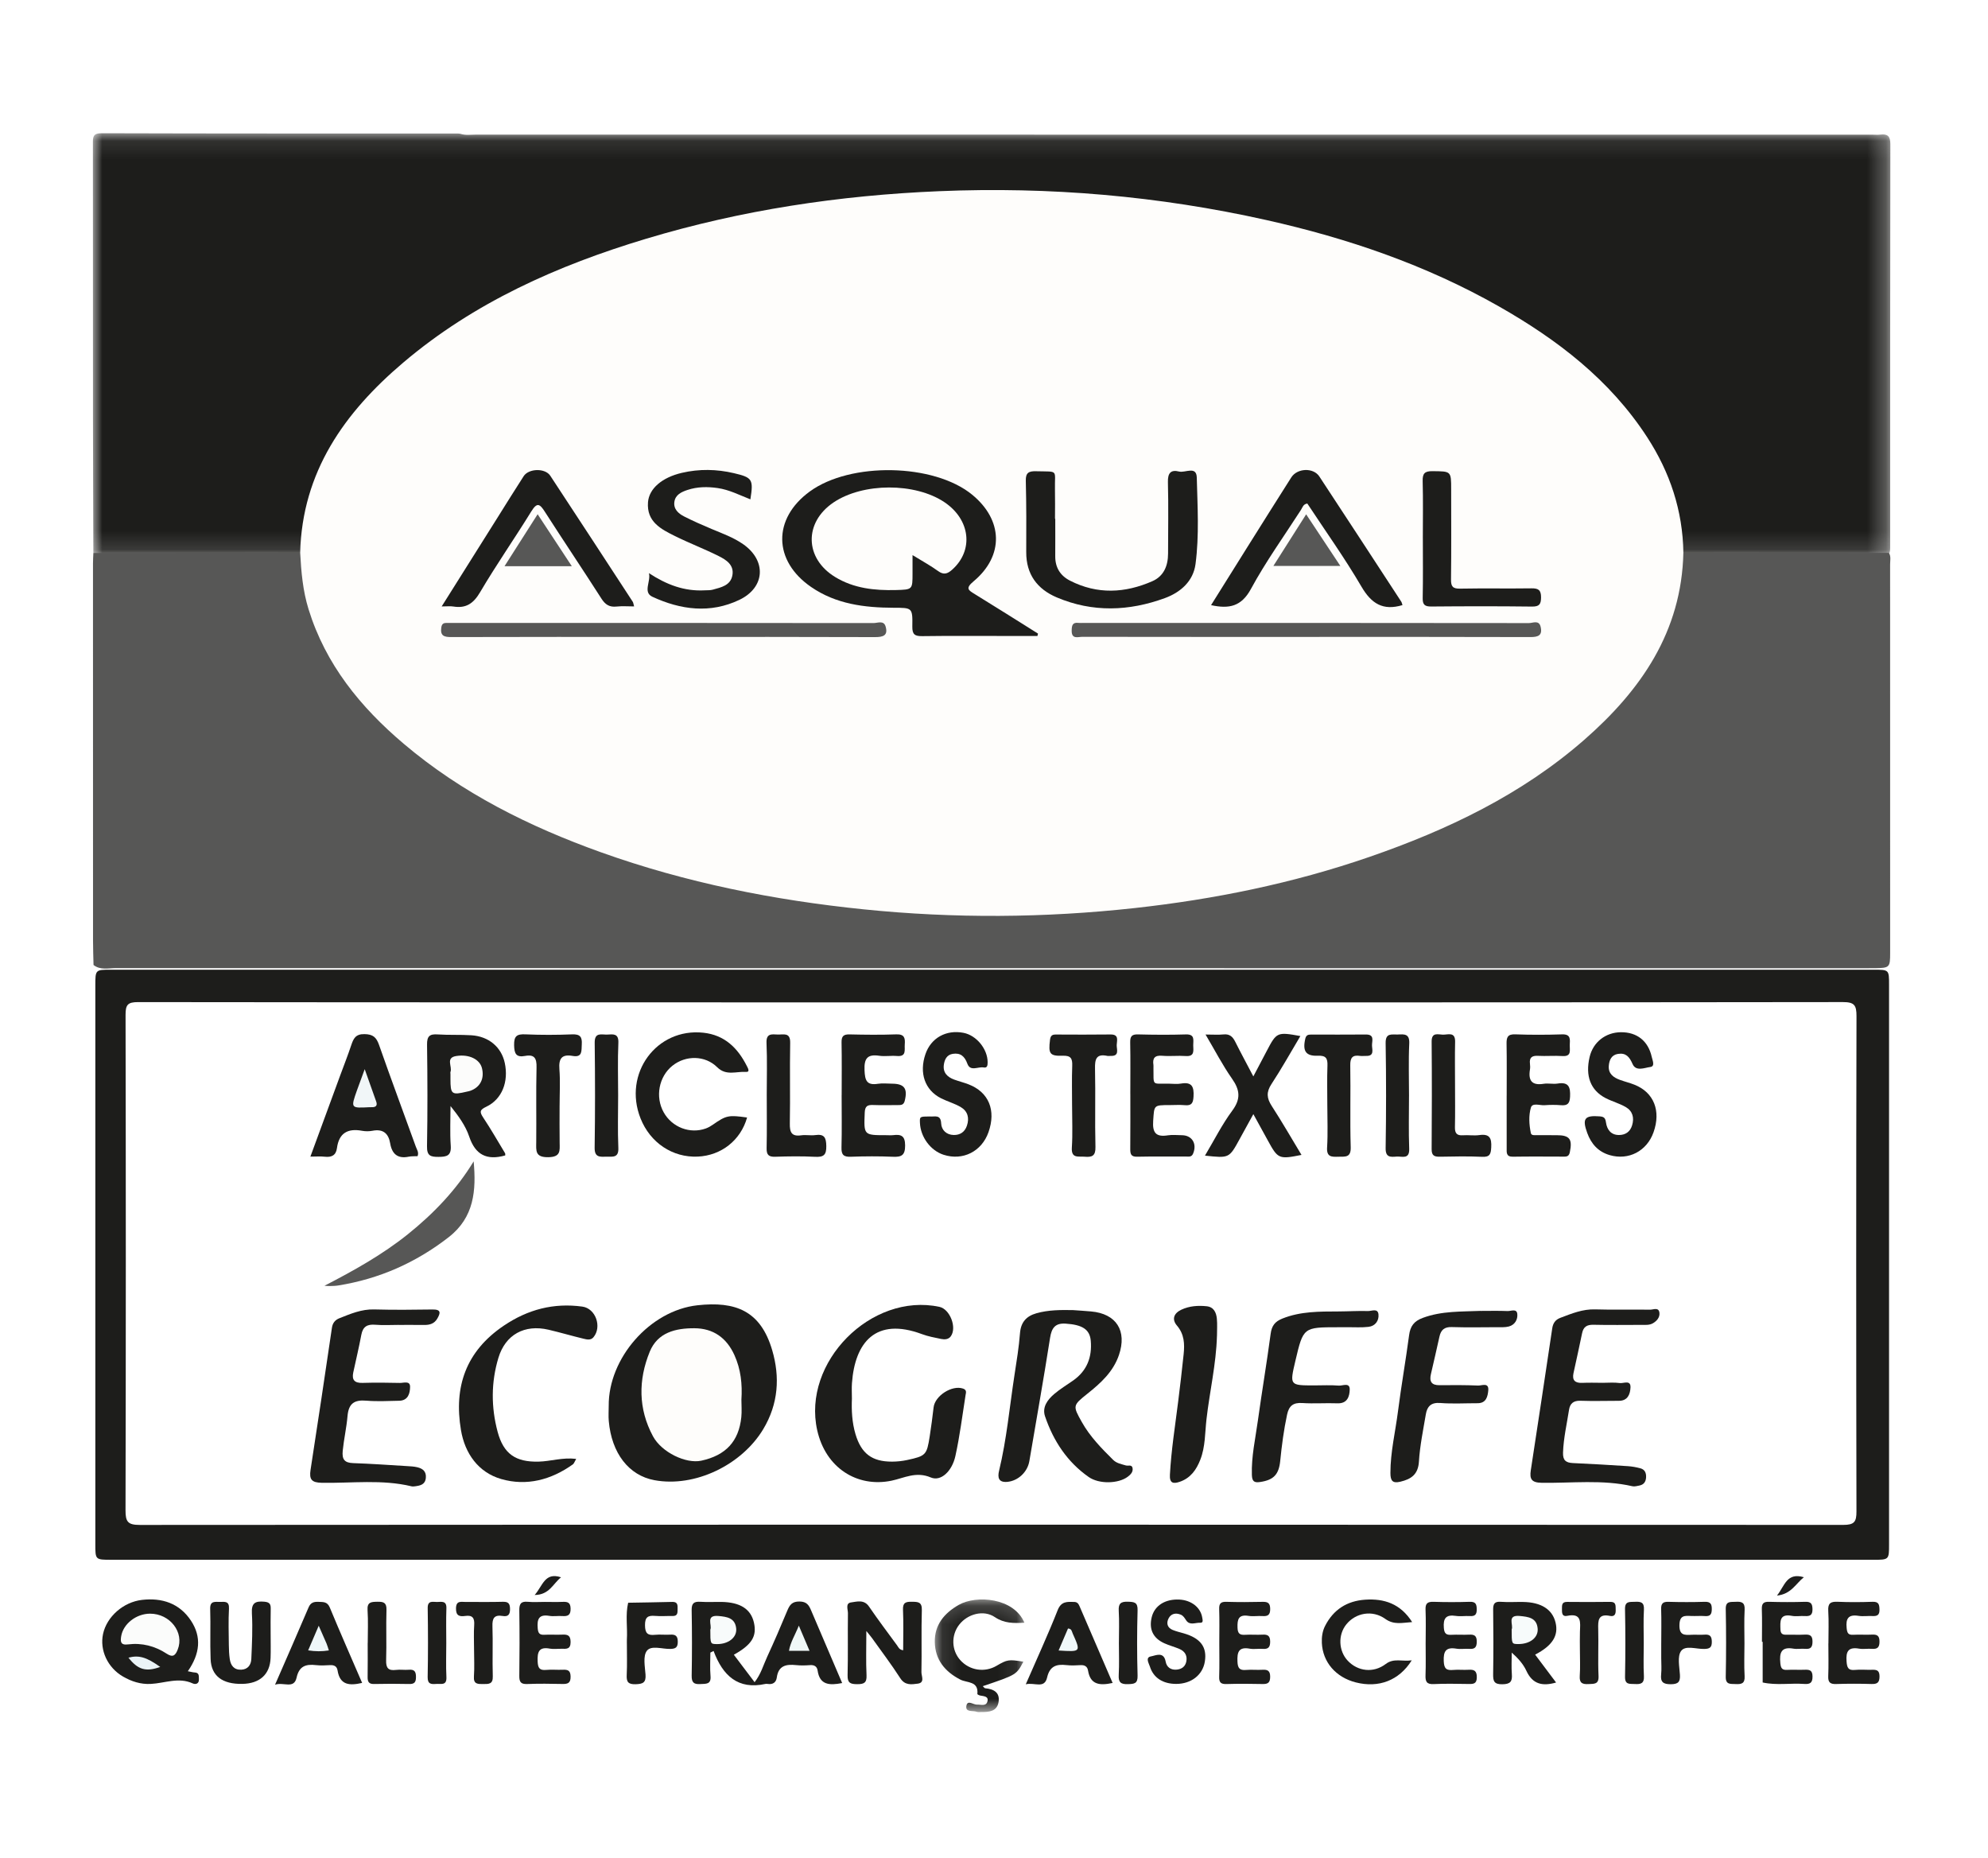
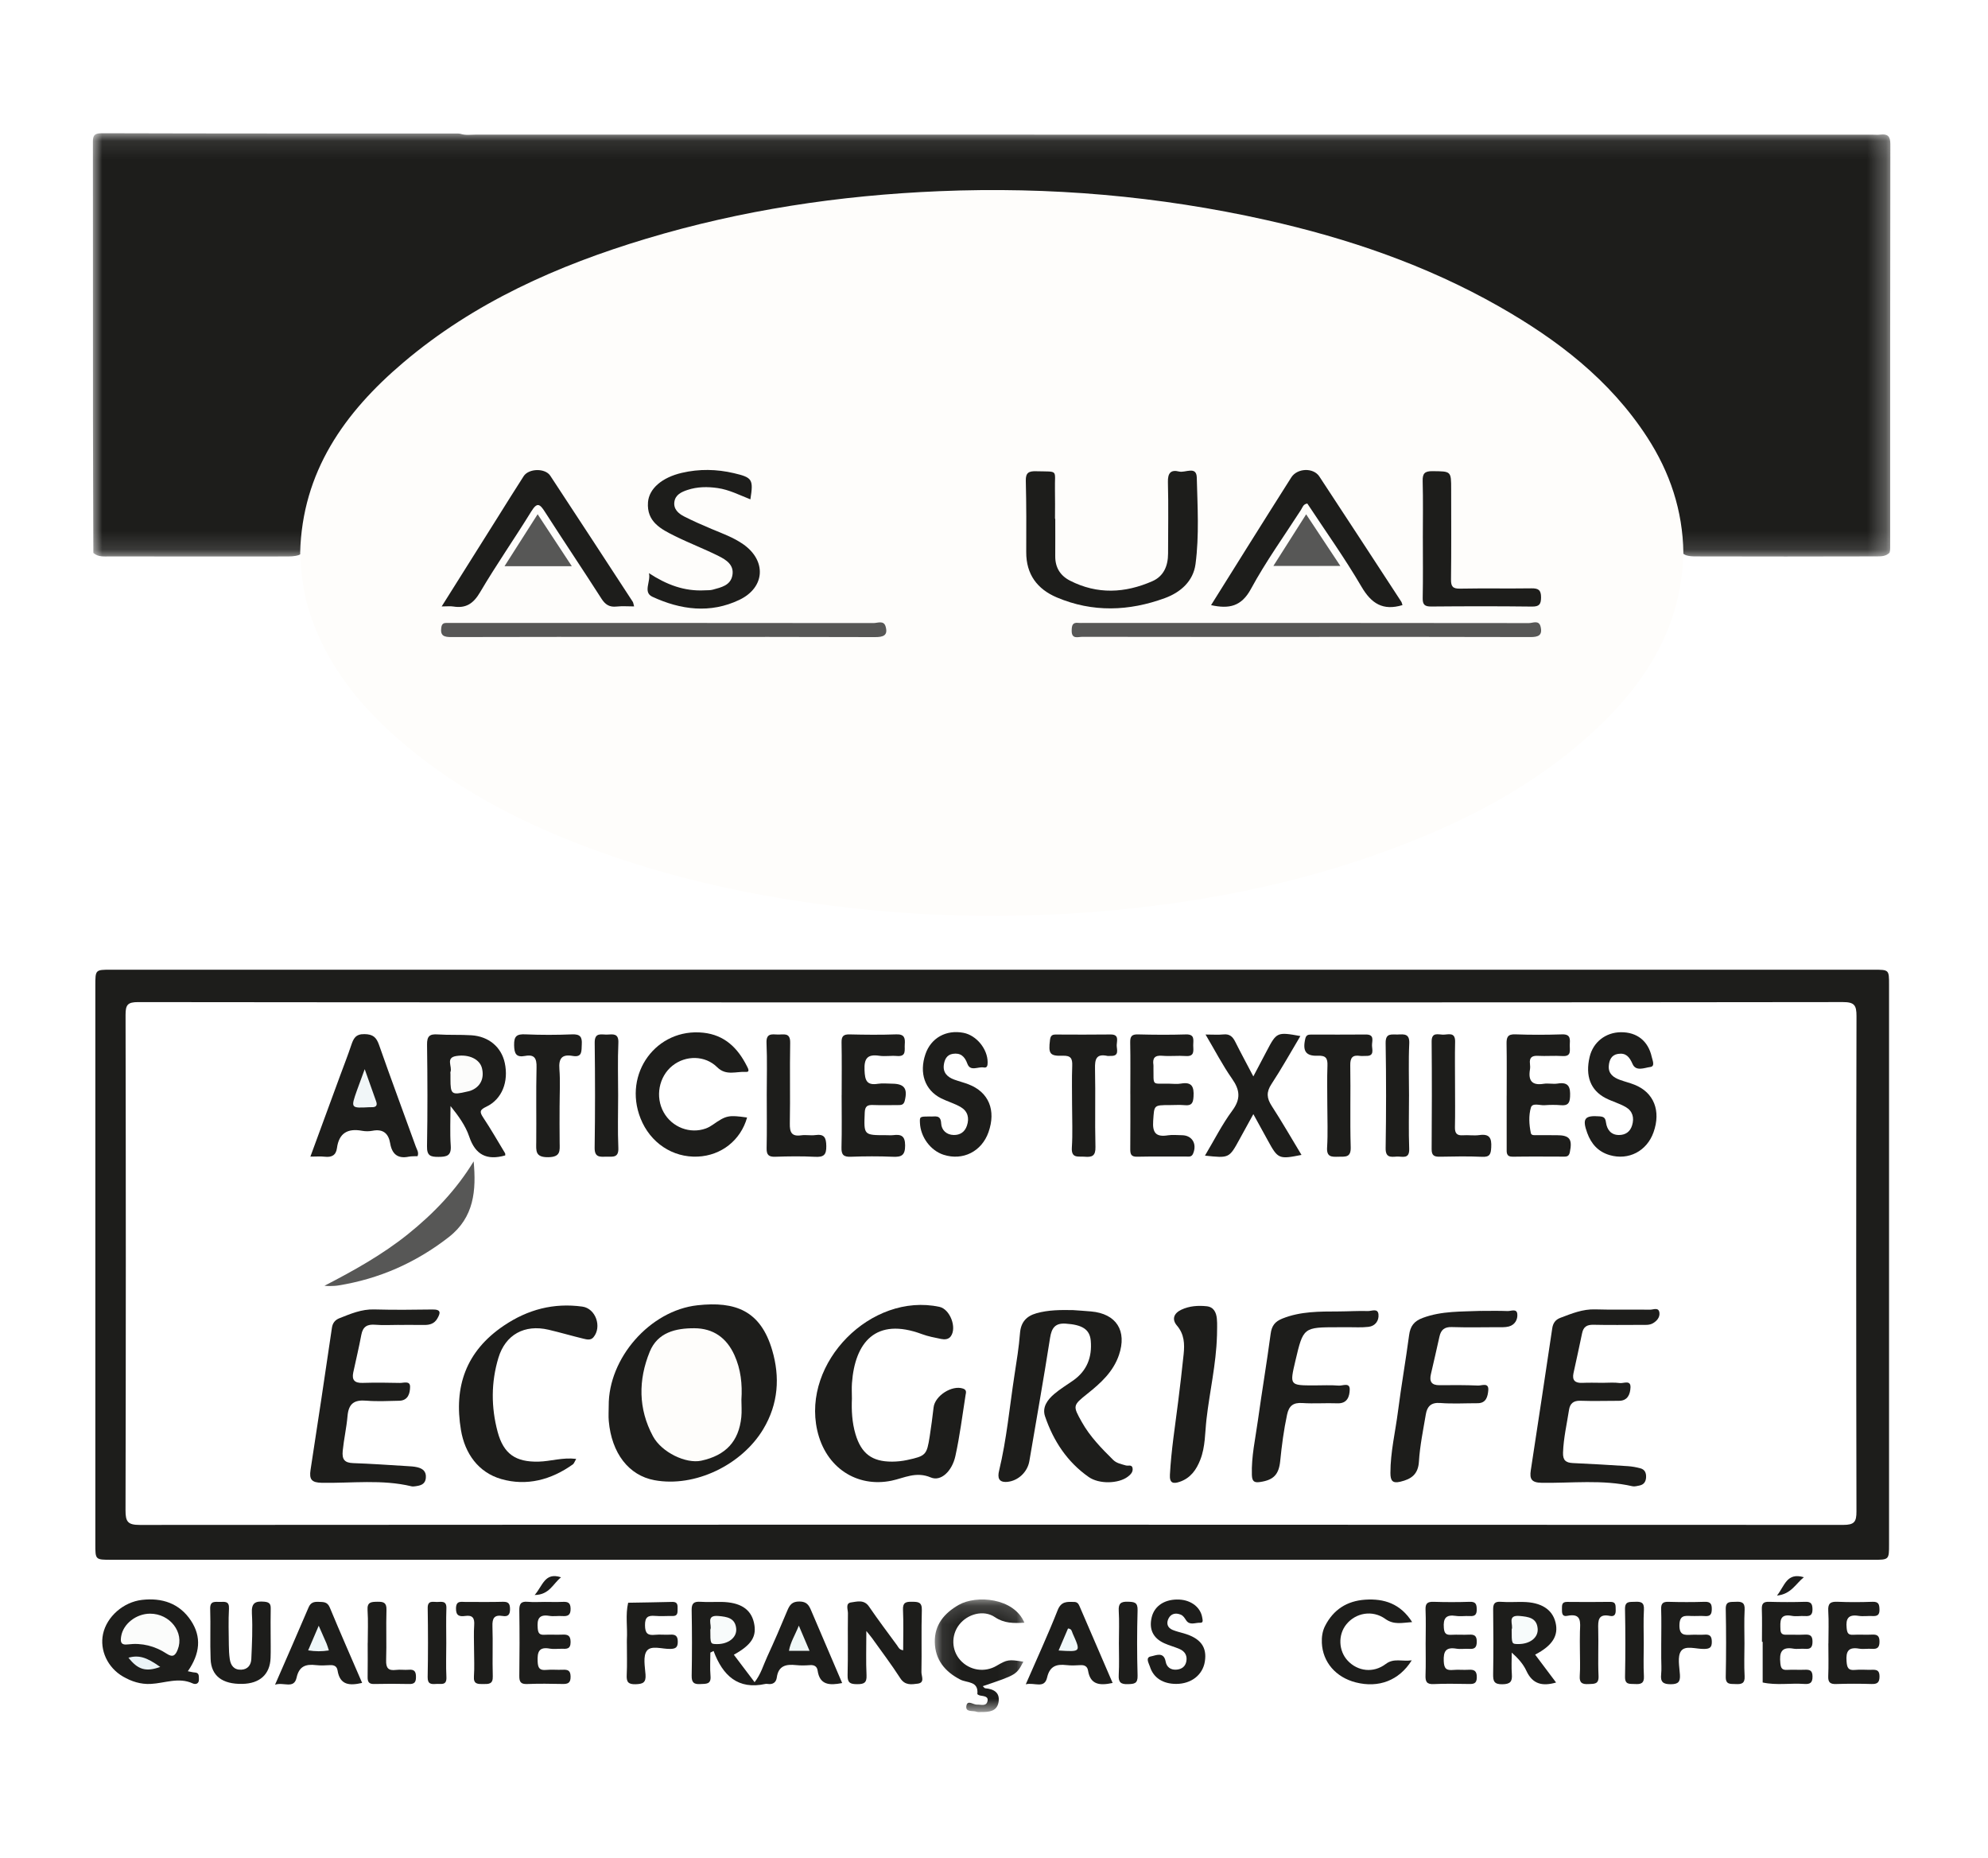
<svg xmlns="http://www.w3.org/2000/svg" xmlns:xlink="http://www.w3.org/1999/xlink" height="100" viewBox="0 0 107 100" width="107">
  <rect x="0" y="0" width="107" height="100" fill="#808080" stroke="none" />
  <defs>
    <path id="a" d="m0 0h107v100h-107z" />
    <mask id="b" fill="#fff">
      <use fill="#fff" fill-rule="evenodd" xlink:href="#a" />
    </mask>
    <mask id="c" fill="#fff">
      <path d="m0 .089h96.742v22.779h-96.742z" fill="#fff" fill-rule="evenodd" />
    </mask>
    <mask id="d" fill="#fff">
      <path d="m.098.159h4.823v6.061h-4.823z" fill="#fff" fill-rule="evenodd" />
    </mask>
  </defs>
  <g fill="none" fill-rule="evenodd">
    <use fill="#fff" xlink:href="#a" />
    <g mask="url(#b)">
      <g transform="translate(5 7)">
        <path d="m.024 22.677c-.007-2.391-.018-4.781-.02-7.172-.003-4.95.001-9.9-.004-14.85 0-.342-.017-.567.472-.566 6.398.02 12.795.014 19.193.016.042 0 .083.011.125.017.267.089.542.043.813.043 25.053.003 50.105.002 75.158.002.147 0 .296.015.441-.003.397-.049.542.083.542.513-.013 7.245-.009 14.489-.009 21.734 0 .085-.008.168-.034.249-.196.203-.456.2-.705.2-3.253.009-6.506.01-9.759.001-.168-.001-.336-.013-.496-.065-.295-.109-.305-.371-.322-.623-.196-2.839-1.373-5.247-3.212-7.371-2.525-2.916-5.702-4.911-9.145-6.551-3.263-1.555-6.695-2.6-10.203-3.385-2.991-.669-6.022-1.125-9.087-1.329-2.157-.144-4.313-.297-6.474-.232-2.725.082-5.444.257-8.148.633-3.837.534-7.607 1.345-11.271 2.619-4.037 1.405-7.836 3.262-11.119 6.04-2.228 1.885-4.033 4.099-4.925 6.947-.253.806-.419 1.624-.442 2.471-.008.285.04.605-.299.769-.243.085-.496.079-.747.08-3.14.003-6.28.004-9.42-.002-.309-.001-.635.045-.899-.185" fill="#1d1d1b" mask="url(#c)" transform="translate(0 .08)" />
-         <path d="m.024 22.757c3.71-.006 7.421-.011 11.132-.017.299.107.221.376.229.585.101 2.61 1.173 4.832 2.773 6.82 2.169 2.696 4.933 4.644 7.972 6.246 4.41 2.325 9.125 3.708 14.001 4.602 2.931.538 5.881.888 8.865 1.015 1.469.062 2.935.101 4.402.086 2.6-.027 5.188-.227 7.771-.563 2.94-.384 5.845-.923 8.697-1.726 5.324-1.5 10.345-3.635 14.547-7.34 2.582-2.277 4.463-5.004 4.952-8.525.055-.4-.093-.852.239-1.2 3.688.004 7.377.009 11.065.013.119.195.062.41.062.616.003 6.97.003 13.941.002 20.912 0 .776-.03.805-.81.819-.168.003-.336.001-.504.001-31.39 0-62.779.001-94.169-.006-.407 0-.844.124-1.216-.168-.01-.44-.027-.88-.027-1.32-.002-6.761-.002-13.522-.002-20.283 0-.189.013-.377.02-.566" fill="#575756" />
        <g fill="#1d1d1b">
          <path d="m40.326 83.567c-.679.133-1.207.111-1.32-.675-.031-.213-.174-.307-.404-.29-.25.018-.506.026-.755-.001-.533-.057-.95.026-1.037.664-.037.272-.215.391-.492.349-.041-.006-.086-.008-.126.001-1.469.322-2.292-.448-2.785-1.774-.058.029-.115.058-.173.086 0 .419-.029.84.008 1.256.042.469-.243.42-.549.438-.352.022-.471-.087-.465-.453.022-1.175.021-2.351-.001-3.526-.007-.369.125-.47.469-.448.376.025.755.001 1.133.007 1.01.016 1.581.381 1.749 1.109.169.735-.109 1.193-1.08 1.733.365.483.726.96 1.117 1.477.34-.433.47-.918.675-1.362.377-.818.736-1.645 1.08-2.477.131-.316.257-.507.666-.502.386.005.503.199.622.481.547 1.29 1.101 2.577 1.669 3.905" />
          <path d="m5.111 82.931c.174.032.269.062.366.066.257.01.221.195.229.36.014.258-.185.297-.331.23-.765-.351-1.511-.01-2.264.027-.542.027-1.034-.132-1.495-.4-.825-.479-1.259-1.418-1.069-2.293.201-.924 1.088-1.713 2.095-1.829 1.08-.123 2.014.181 2.633 1.112.584.88.491 1.783-.165 2.727" />
          <path d="m43.611 81.801c0-.752.023-1.465-.009-2.176-.018-.393.154-.438.48-.433.329.006.547.003.534.454-.034 1.111.001 2.224-.022 3.336-.004.207.2.565-.199.617-.332.043-.683.106-.939-.292-.476-.74-1.01-1.442-1.521-2.159-.058-.082-.126-.158-.306-.382 0 .902-.026 1.642.01 2.38.02.413-.14.482-.506.481-.364-.001-.524-.068-.513-.481.028-1.112.002-2.224.018-3.336.003-.202-.149-.539.169-.582.32-.043.699-.17.967.224.484.709 1.003 1.396 1.511 2.089.069.094.105.23.326.262" />
          <path d="m4.921 1.408c-.587.034-1.086.037-1.592-.302-.611-.41-1.47-.165-1.917.408-.442.568-.418 1.378.058 1.908.498.556 1.307.683 1.949.307.581-.34.654-.351 1.446-.223-.371.705-.372.706-2.184 1.318.051.045.089.109.132.112.459.041.802.229.717.743-.084.506-.514.539-.93.536-.084-0-.175.014-.25-.014-.207-.079-.622.046-.55-.328.063-.326.374-.045.571-.055.203-.01.472.1.553-.15.098-.304-.185-.302-.386-.341-.055-.011-.151-.059-.149-.082.073-.705-.557-.591-.913-.773-.834-.427-1.36-1.073-1.378-2.02-.017-.928.505-1.555 1.291-2.004.938-.535 2.96-.391 3.532.96" mask="url(#d)" transform="translate(45.215 78.911)" />
          <path d="m77.625 82.036c.389.518.749.998 1.128 1.502-.73.21-1.264.097-1.599-.63-.168-.364-.447-.678-.788-.98 0 .388-.024.777.006 1.163.031.398-.085.535-.512.541-.451.007-.501-.177-.495-.55.019-1.152.017-2.304.001-3.455-.005-.316.067-.457.413-.432.396.029.795.002 1.193.008.977.013 1.582.398 1.753 1.111.168.698-.166 1.239-1.1 1.723" />
          <path d="m54.884 83.561c-.688.151-1.198.102-1.322-.664-.036-.221-.18-.307-.406-.294-.251.015-.506.027-.755-.002-.54-.064-.902.053-1.043.668-.144.628-.68.248-1.148.365.602-1.384 1.197-2.672 1.717-3.99.194-.492.52-.45.894-.442.146.004.22.083.275.211.592 1.379 1.188 2.756 1.788 4.147" />
          <path d="m9.567 80.963c-.001.42.012.84-.004 1.259-.034.88-.582 1.373-1.523 1.39-1.067.019-1.668-.426-1.704-1.329-.036-.901.006-1.805-.023-2.706-.015-.458.274-.371.536-.377.255-.005.498-.05.475.366-.036.648-.013 1.3-.007 1.951.003.251.013.504.049.752.049.347.224.593.615.579.364-.013.532-.264.546-.579.035-.816.078-1.637.031-2.451-.032-.561.175-.673.672-.629.289.026.347.138.341.389-.012.461-.004.923-.004 1.385" />
          <path d="m9.804 83.655c.641-1.473 1.232-2.812 1.804-4.158.113-.267.287-.311.539-.3.254.011.471-.014.603.304.56 1.351 1.151 2.69 1.741 4.058-.674.155-1.196.128-1.323-.673-.036-.223-.188-.297-.41-.283-.251.015-.506.027-.755-.002-.54-.062-.902.051-1.039.671-.141.638-.693.227-1.16.383" />
          <path d="m70.983 82.345c-.683 1.092-1.785 1.498-3.01 1.187-1.076-.274-1.781-1.093-1.827-2.126-.014-.318.029-.63.175-.916.449-.878 1.179-1.343 2.153-1.409 1.024-.069 1.901.212 2.532 1.205-.536.035-.979.164-1.447-.172-.686-.492-1.586-.332-2.093.292-.458.562-.426 1.424.071 1.956.542.579 1.386.682 2.05.177.434-.329.876-.12 1.396-.195" />
          <path d="m93.411 81.438c0-.587.026-1.176-.009-1.761-.024-.404.126-.5.501-.484.628.028 1.258.023 1.886.001.334-.011.363.151.37.42.007.293-.122.36-.377.346-.251-.013-.508.029-.754-.01-.547-.087-.689.148-.636.656.027.258.074.38.357.363.334-.02.671.009 1.006-.009.289-.016.407.069.405.383-.001.314-.121.403-.409.382-.23-.017-.467.029-.691-.01-.577-.1-.714.149-.673.684.026.338.086.497.455.461.291-.029.587.001.88-.007.25-.007.437-.004.439.349.002.345-.124.426-.44.416-.628-.019-1.258-.02-1.887.001-.322.011-.447-.081-.433-.421.025-.586.007-1.174.007-1.761" />
          <path d="m71.733 81.38c.001-.587.018-1.175-.006-1.761-.014-.337.105-.434.43-.424.649.021 1.3.021 1.95-0.0.326-.011.373.135.375.414.002.283-.106.369-.37.353-.251-.015-.508.028-.754-.009-.535-.082-.688.129-.646.649.026.321.141.383.418.368.314-.017.63.009.943-.008.283-.015.412.06.411.379-.002.309-.111.408-.404.386-.229-.018-.466.028-.691-.01-.566-.095-.706.133-.682.679.018.413.157.498.517.465.27-.025.546.009.817-.009.306-.02.449.058.445.41-.004.347-.18.359-.436.355-.629-.008-1.259-.025-1.887.006-.389.019-.448-.151-.437-.481.021-.586.006-1.174.006-1.761" />
-           <path d="m60.626 81.408c0-.607.014-1.215-.006-1.822-.01-.301.088-.4.39-.39.649.019 1.299.017 1.947.001.291-.008.407.075.408.385.002.317-.125.4-.412.38-.25-.017-.508.029-.753-.01-.543-.088-.609.191-.593.637.011.309.114.399.404.381.313-.02.629.01.942-.008.288-.017.411.067.411.382-.001.312-.119.406-.409.383-.229-.018-.467.031-.689-.01-.603-.111-.683.191-.662.697.015.36.121.478.469.447.291-.025.587.009.879-.009.285-.017.414.063.412.38-.002.309-.116.394-.407.387-.649-.016-1.299-.018-1.947.001-.302.009-.4-.089-.39-.391.02-.607.006-1.214.006-1.822" />
          <path d="m24.342 79.201c.314 0 .629.01.943-.003.267-.011.42.03.426.364.007.364-.159.42-.455.399-.229-.016-.466.028-.69-.01-.567-.095-.665.179-.625.666.022.275.102.366.369.351.313-.018.629.008.942-.007.293-.015.457.031.459.396.002.402-.228.37-.486.365-.209-.004-.425.031-.627-.007-.603-.114-.681.189-.66.696.015.36.115.481.467.448.291-.027.587.005.879-.008.266-.012.421.027.427.363.007.363-.156.409-.453.402-.628-.015-1.258-.021-1.886.003-.34.013-.425-.113-.421-.435.016-1.173.017-2.347-0-3.52-.005-.341.072-.505.448-.47.312.029.628.006.942.006" />
          <path d="m89.833 81.349c0-.586.014-1.173-.006-1.759-.01-.299.086-.404.39-.395.649.019 1.299.02 1.947 0 .31-.01.384.107.389.399.006.329-.146.385-.418.367-.229-.015-.468.033-.69-.01-.673-.129-.631.295-.616.735.008.225.109.285.31.28.335-.007.671.012 1.005-.006.284-.015.411.062.41.378-.001.305-.102.414-.399.387-.208-.019-.424.027-.627-.009-.669-.119-.759.232-.705.778.025.258.082.38.361.364.313-.018.628.006.942-.007.261-.01.425.018.429.357.005.35-.135.429-.444.407-.745-.053-1.497.085-2.239-.078v-2.19c-.013 0-.026-0-.039-0" />
          <path d="m58.304 83.613c-.704-.001-1.221-.322-1.411-.928-.056-.177-.266-.498.059-.554.242-.042.685-.282.787.281.055.303.279.462.597.432.279-.026.472-.175.519-.461.052-.311-.094-.532-.374-.651-.269-.115-.555-.188-.82-.309-.6-.274-.824-.748-.676-1.384.147-.635.721-1.004 1.496-.964.643.033 1.144.429 1.227.972.017.115.079.287-.118.276-.252-.014-.552.159-.747-.13-.083-.124-.15-.25-.296-.309-.272-.109-.519-.051-.65.202-.129.249-.076.502.218.622.192.079.397.126.598.184.908.263 1.263.74 1.134 1.526-.118.718-.735 1.195-1.543 1.195" />
          <path d="m28.739 81.424c0-.063-.003-.126.001-.189.041-.663-.085-1.331.069-1.99.793-.014 1.586-.024 2.378-.045.286-.008.288.171.283.372-.005.189.024.393-.27.387-.314-.007-.631.021-.943-.006-.391-.034-.545.072-.541.506.004.42.132.555.535.512.27-.029.546.009.817-.009.289-.019.411.068.412.382 0.0.315-.125.38-.411.386-.432.01-1.019-.208-1.254.102-.215.284-.103.844-.071 1.279.032.436-.147.508-.538.519-.413.011-.492-.141-.474-.507.028-.565.007-1.132.008-1.698" />
          <path d="m84.413 81.407c.001-.607.014-1.215-.005-1.821-.009-.303.098-.399.396-.39.648.018 1.298.02 1.946-.001.317-.01.387.117.383.404-.004.264-.079.383-.358.364-.25-.018-.503.005-.753-.005-.347-.014-.619-.047-.63.484-.012.561.269.548.65.527.23-.013.462.013.69-.006.293-.024.401.076.403.384.002.314-.119.377-.405.385-.431.012-1.018-.211-1.249.11-.211.293-.087.848-.062 1.285.022.383-.1.501-.491.503-.408.002-.565-.114-.521-.528.031-.29.005-.585.005-.879-0-.272-0-.544 0-.816" />
          <path d="m20.515 81.769c-0-.439-.024-.88.007-1.317.026-.376-.08-.553-.481-.496-.304.043-.507-.002-.498-.413.009-.423.27-.34.506-.341.669-.004 1.339.012 2.008-.008.3-.009.391.088.394.389.002.312-.112.422-.4.374-.452-.075-.561.127-.546.555.031.898-.01 1.799.018 2.697.013.42-.215.411-.51.411-.293-0-.535.015-.505-.408.034-.479.008-.962.007-1.443" />
          <path d="m80.035 81.799c-0-.335-.01-.67.002-1.005.017-.488.109-1.01-.689-.843-.278.058-.282-.168-.279-.366.003-.191-.021-.387.27-.385.775.006 1.55.011 2.324-.002.335-.006.288.21.298.417.01.221-.043.393-.305.339-.642-.133-.648.247-.635.714.023.837-.022 1.676.017 2.512.022.466-.232.425-.542.442-.34.018-.495-.064-.469-.441.032-.459.008-.921.008-1.381" />
          <path d="m14.793 81.409c0-.588.029-1.178-.01-1.763-.03-.452.209-.448.537-.454.329-.006.493.05.481.439-.028.902.011 1.806-.018 2.708-.013.416.114.573.53.521.227-.029.463.012.692-.009.316-.028.387.117.384.405-.002.274-.093.368-.365.362-.63-.014-1.26-.015-1.89 0-.292.007-.351-.13-.347-.383.011-.609.003-1.218.003-1.827z" />
          <path d="m55.223 81.376c0-.565.025-1.132-.009-1.695-.023-.395.112-.505.495-.491.335.012.532.022.519.46-.033 1.171-.034 2.345 0 3.516.013.437-.182.448-.519.46-.381.013-.518-.095-.496-.491.033-.584.009-1.172.009-1.758" />
          <path d="m19.02 81.426c-0.0.607-.023 1.216.007 1.822.023.471-.292.347-.542.366-.271.02-.475.02-.467-.371.024-1.235.022-2.472.002-3.707-.007-.43.271-.33.502-.332.236-.002.519-.085.504.338-.022.628-.006 1.256-.006 1.885" />
          <path d="m83.472 81.435c-.001.586-.024 1.173.008 1.757.022.396-.166.447-.486.427-.271-.017-.538.055-.53-.389.023-1.213.023-2.427-.001-3.641-.009-.44.249-.381.525-.394.31-.015.516.01.493.419-.034.605-.009 1.213-.009 1.82" />
          <path d="m88.892 81.44c-.001.586-.025 1.173.008 1.757.023.403-.175.44-.49.424-.276-.014-.534.043-.525-.396.024-1.213.024-2.427 0-3.64-.009-.444.257-.373.528-.39.317-.019.509.025.488.425-.032.605-.008 1.213-.009 1.82" />
          <path d="m90.642 78.86c.425-.538.521-1.257 1.448-.988-.45.358-.676.906-1.448.988" />
          <path d="m23.778 78.828c.441-.506.542-1.241 1.419-.952-.434.346-.628.944-1.419.952" />
        </g>
        <path d="m85.604 22.74c-.094 4.248-2.283 7.402-5.335 10.07-3.382 2.956-7.361 4.85-11.567 6.303-4.098 1.415-8.327 2.277-12.625 2.75-4.854.534-9.718.567-14.586.07-4.835-.493-9.569-1.433-14.149-3.072-3.848-1.378-7.477-3.18-10.62-5.844-2.324-1.97-4.198-4.267-5.116-7.236-.307-.992-.396-2.013-.45-3.041.11-4.35 2.382-7.543 5.543-10.225 3.825-3.246 8.312-5.233 13.065-6.664 5.145-1.549 10.415-2.34 15.782-2.563 5.946-.248 11.82.256 17.623 1.555 4.373.979 8.584 2.417 12.497 4.639 3.153 1.791 5.984 3.955 7.991 7.047 1.225 1.888 1.914 3.948 1.947 6.211" fill="#fefdfb" />
        <path d="m48.37 76.933c-15.793 0-31.586 0-47.379-0-.86 0-.86-.001-.86-.836 0-10.017 0-20.035 0-30.052 0-.863 0-.864.829-.864 31.628-0 63.256-0 94.885-0.0.828 0 .829.001.829.802v30.115c0 .836 0 .836-.861.836-15.814 0-31.628 0-47.442 0" fill="#1d1d1b" />
        <path d="m33.232 80.692c.108-.24-.276-.799.438-.734.452.041.905.102.955.684.041.477-.431.838-1.046.828-.347-.006-.347-.006-.348-.778" fill="#f8fbfb" />
        <path d="m38.572 81.834h-1.108c.08-.468.327-.846.531-1.356.204.478.372.876.577 1.356" fill="#f0f8f8" />
        <path d="m3.072 79.833c1.08-.004 1.861 1.014 1.492 1.935-.123.307-.253.442-.592.219-.628-.413-1.334-.595-2.085-.5-.402.051-.411-.155-.365-.437.108-.667.807-1.214 1.55-1.217" fill="#fbfcfb" />
        <path d="m3.623 82.699c-.772.282-1.209.145-1.71-.499.563-.146.968-.032 1.71.499" fill="#ebf4f7" />
        <path d="m76.362 80.68c.111-.229-.28-.794.44-.723.45.045.914.091.96.685.037.485-.424.834-1.056.826-.344-.004-.344-.004-.344-.789" fill="#f7fbfb" />
        <path d="m51.977 81.814c.185-.434.348-.814.506-1.183.205.011.205.164.253.271.444.992.443.992-.759.913" fill="#f0f8fa" />
        <path d="m12.154 80.482c.174.395.302.677.423.963.047.112.078.231.123.366-.376.059-.717.06-1.114-.003.181-.421.35-.815.568-1.325" fill="#eff7fa" />
-         <path d="m50.838 27.222c-.618 0-1.236 0-1.854 0-1.448 0-2.895-.011-4.342.009-.393.005-.546-.08-.538-.516.018-1.027-.008-1.008-1.009-1.011-1.568-.005-3.1-.196-4.437-1.117-2.049-1.409-2.077-3.679-.073-5.14 2.194-1.599 6.674-1.513 8.733.168 1.67 1.364 1.732 3.287.085 4.664-.467.39-.276.483.078.7 1.135.696 2.26 1.409 3.388 2.116-.01.042-.021.085-.032.127" fill="#1d1d1b" />
        <path d="m51.797 20.916c0 .671.004 1.343-.001 2.014-.004.607.268 1.048.801 1.319 1.467.747 2.952.671 4.422.028.622-.272.849-.833.85-1.492.001-1.28.025-2.56-.008-3.84-.013-.484.151-.685.602-.571.328.083.935-.321.951.324.039 1.55.136 3.111-.067 4.652-.122.926-.804 1.524-1.646 1.833-1.934.709-3.892.782-5.82-.035-1.056-.448-1.652-1.244-1.646-2.438.006-1.28.009-2.56-.023-3.84-.011-.441.168-.523.556-.512 1.241.033.989-.114 1.013.983.012.524.002 1.049.002 1.574z" fill="#1d1d1b" />
        <path d="m18.773 25.632c1.034-1.645 2.002-3.184 2.97-4.723.479-.762.953-1.528 1.441-2.284.272-.423 1.157-.446 1.433-.026 1.486 2.256 2.962 4.52 4.439 6.782.031.047.034.112.074.251-.337 0-.643-.026-.943.007-.38.042-.606-.099-.813-.422-1.006-1.57-2.046-3.117-3.053-4.686-.268-.418-.414-.515-.723-.015-.901 1.462-1.887 2.873-2.758 4.352-.359.61-.759.88-1.441.769-.163-.026-.333-.004-.626-.004" fill="#1d1d1b" />
        <path d="m70.485 25.561c-1.054.318-1.676-.084-2.208-.994-.898-1.535-1.936-2.988-2.913-4.471-.221.026-.259.213-.345.346-.908 1.409-1.892 2.778-2.689 4.248-.514.948-1.175 1.085-2.147.873.655-1.048 1.295-2.074 1.938-3.098.791-1.26 1.582-2.52 2.38-3.776.321-.504 1.188-.538 1.509-.051 1.475 2.241 2.941 4.488 4.408 6.735.032.05.042.114.067.187" fill="#1d1d1b" />
        <path d="m29.928 23.842c.946.621 1.906.985 3.001.924.147-.008.3.003.438-.036.444-.124.948-.221 1.051-.766.107-.564-.332-.84-.743-1.045-.767-.383-1.572-.69-2.34-1.07-.759-.375-1.539-.772-1.458-1.824.057-.732.753-1.332 1.823-1.581.936-.218 1.875-.201 2.808.019.99.233 1.049.331.88 1.407-.585-.228-1.141-.519-1.766-.608-.549-.078-1.09-.073-1.618.102-.326.108-.652.256-.707.64-.056.389.215.629.521.785.484.247.983.465 1.484.676.58.243 1.174.455 1.694.817 1.268.882 1.193 2.33-.202 2.997-1.567.749-3.16.537-4.679-.166-.528-.245-.07-.836-.188-1.27" fill="#1d1d1b" />
        <path d="m65.282 27.273c-4.009 0-8.018.002-12.027-.005-.234-0-.581.148-.574-.335.004-.273.04-.456.37-.414.083.01.168.001.252.001 7.997 0 15.994-.002 23.99.009.21 0.0.54-.183.629.203.108.462-.132.55-.552.549-4.03-.013-8.06-.008-12.089-.008" fill="#575756" />
        <path d="m30.689 27.274c-3.8-0-7.599-.005-11.399.007-.383.001-.601-.062-.539-.507.026-.188.103-.255.277-.252.126.003.252-.001.378-.001 7.536-0 15.073-.002 22.609.007.22 0.0.549-.159.649.178.147.494-.129.579-.576.577-3.8-.015-7.599-.009-11.399-.009" fill="#575756" />
        <path d="m71.581 21.973c0-1.028.019-2.056-.009-3.083-.011-.411.107-.54.525-.536 1.009.01 1.009-.012 1.009.98-0 1.615.012 3.23-.008 4.845-.005.383.097.504.489.496 1.279-.024 2.559.002 3.838-.016.368-.005.52.083.519.485-.002.38-.1.501-.495.496-1.804-.022-3.608-.019-5.411-.003-.354.003-.471-.095-.464-.457.022-1.069.008-2.139.008-3.209" fill="#1d1d1b" />
        <path d="m25.776 23.468h-3.621c.604-.947 1.168-1.831 1.782-2.796.617.938 1.193 1.814 1.839 2.796" fill="#575756" />
        <path d="m67.141 23.454h-3.604c.594-.936 1.148-1.808 1.764-2.778.613.925 1.189 1.795 1.84 2.778" fill="#575756" />
        <path d="m48.372 46.939c15.271-0 30.542.004 45.812-.016.624-.001.739.167.738.757-.021 8.885-.02 17.77-.002 26.654.002.557-.117.722-.706.722-30.562-.016-61.125-.017-91.687.002-.652.001-.772-.174-.771-.789.021-8.885.02-17.77.002-26.655-.001-.54.109-.691.676-.69 15.313.018 30.625.014 45.938.014" fill="#fff" />
        <path d="m44.115 22.873v.985c0.0.867.001.87-.898.893-1.145.029-2.262-.088-3.267-.701-1.646-1.004-1.686-2.932-.091-4.01 1.587-1.072 4.396-1.078 5.978-.013 1.394.939 1.577 2.586.414 3.626-.252.226-.456.298-.762.075-.403-.292-.844-.531-1.373-.856" fill="#fefdfb" />
        <path d="m27.763 68.65c-.021-2.559 2.216-5.131 4.776-5.412 2.037-.224 3.398.283 4.024 2.421.42 1.434.337 2.879-.483 4.245-1.155 1.924-3.675 3.149-5.858 2.746-1.378-.255-2.303-1.447-2.456-3.182-.024-.271-.003-.545-.003-.818" fill="#1d1d1b" />
        <path d="m52.725 63.496c.371.027.685.046.999.074 1.361.119 1.947 1.041 1.5 2.348-.307.898-.97 1.499-1.682 2.068-.809.646-.809.654-.312 1.541.436.778 1.054 1.407 1.681 2.029.191.189.442.226.681.3.126.039.329-.064.366.144.037.209-.107.351-.263.468-.496.372-1.534.406-2.097.012-1.158-.81-1.901-1.943-2.35-3.263-.169-.496.135-.899.496-1.207.318-.271.682-.487 1.024-.729.74-.523 1.016-1.255.94-2.134-.053-.609-.449-.862-1.352-.921-.559-.036-.754.227-.838.765-.346 2.215-.74 4.422-1.115 6.633-.099.586-.603 1.065-1.19 1.117-.473.042-.527-.238-.439-.601.41-1.696.564-3.433.829-5.152.115-.746.238-1.493.296-2.244.046-.595.341-.921.882-1.075.655-.186 1.326-.181 1.942-.171" fill="#1d1d1b" />
        <path d="m40.853 68.244c-.027.652.005 1.3.192 1.929.312 1.047.889 1.483 1.971 1.479.27-.001.545-.03.809-.087 1.009-.218 1.058-.271 1.215-1.276.081-.517.149-1.036.209-1.556.072-.63.996-1.217 1.588-1.011.214.075.152.228.131.359-.173 1.093-.308 2.195-.547 3.274-.179.81-.776 1.38-1.321 1.149-.799-.34-1.437.032-2.114.173-1.847.383-3.546-.683-4.001-2.712-.821-3.662 2.904-7.424 6.578-6.642.563.12.952 1.108.613 1.583-.123.173-.333.183-.52.145-.348-.071-.702-.137-1.033-.26-2.496-.93-3.608.451-3.768 2.634-.02.271-.003.545-.003.818" fill="#1d1d1b" />
        <path d="m16.458 64.294c-.42-0-.842.027-1.259-.008-.428-.036-.668.097-.751.539-.127.679-.289 1.351-.434 2.026-.088.41.075.577.497.564.671-.019 1.343-.015 2.015.002.199.005.55-.137.546.212-.004.341-.102.738-.588.747-.587.011-1.179.045-1.762-.004-.647-.055-.959.143-1.018.833-.053.622-.196 1.238-.258 1.864-.046.465.098.647.565.663.964.033 1.927.102 2.89.16.188.011.379.019.561.063.291.069.49.226.458.571-.034.364-.299.415-.579.453-.062.008-.129.016-.188.002-1.595-.384-3.216-.163-4.826-.19-.553-.01-.693-.175-.612-.698.396-2.546.773-5.095 1.15-7.644.038-.259.172-.423.403-.514.602-.238 1.191-.492 1.868-.473 1.049.029 2.099.019 3.148.003.467-.007.427.191.252.491-.157.269-.401.344-.693.341-.462-.005-.923-.001-1.385-.002" fill="#1d1d1b" />
        <path d="m81.238 67.411c.315.001.634-.031.943.012.203.029.595-.185.577.236-.015.346-.138.721-.624.72-.693-.001-1.386.022-2.077-.003-.373-.013-.556.157-.607.486-.118.765-.296 1.52-.323 2.301-.015.421.153.549.536.566.985.044 1.969.103 2.952.166.227.015.456.057.676.116.237.063.318.249.306.485-.012.241-.124.397-.364.443-.122.023-.256.063-.371.037-1.618-.371-3.26-.16-4.89-.186-.539-.009-.653-.201-.58-.673.391-2.547.775-5.094 1.155-7.643.042-.279.175-.462.435-.56.606-.229 1.198-.476 1.874-.455.985.031 1.972-0 2.958.016.173.003.469-.155.502.176.024.238-.14.433-.352.555-.19.109-.406.087-.615.087-.86 0-1.721.014-2.581-.006-.353-.008-.545.105-.616.46-.144.718-.311 1.431-.463 2.147-.083.39.097.537.479.519.356-.017.713-.004 1.07-.003" fill="#1d1d1b" />
        <path d="m26.012 71.505c-.093.158-.117.248-.176.291-1.168.839-2.495 1.186-3.858.793-1.237-.357-1.957-1.379-2.168-2.635-.391-2.326.264-4.241 2.307-5.619 1.303-.879 2.691-1.234 4.223-1.026.726.098 1.069 1.096.6 1.652-.145.172-.355.119-.53.077-.631-.151-1.254-.336-1.885-.484-1.292-.302-2.322.261-2.7 1.515-.396 1.314-.395 2.655-.042 3.976.32 1.198.975 1.636 2.204 1.607.647-.015 1.278-.236 2.025-.148" fill="#1d1d1b" />
        <path d="m74.694 63.542c.482 0 .965-.013 1.447.007.183.008.491-.148.524.152.033.295-.124.589-.452.678-.197.053-.415.038-.624.039-.818.003-1.637.019-2.455-.007-.393-.012-.579.154-.658.512-.149.674-.304 1.347-.46 2.019-.092.395.027.602.465.597.692-.008 1.386-.01 2.077.019.199.008.587-.185.545.265-.03.322-.109.686-.573.686-.671-.001-1.346.04-2.013-.012-.495-.039-.703.187-.774.605-.142.846-.32 1.693-.372 2.546-.042.695-.417.945-.998 1.084-.42.101-.537-.047-.537-.472 0-1.12.265-2.203.406-3.303.175-1.372.417-2.734.599-4.105.065-.488.259-.76.747-.939 1.017-.374 2.061-.328 3.106-.373" fill="#1d1d1b" />
        <path d="m67.026 64.42c-1.879-0-1.879-0-2.306 1.815-.309 1.315-.309 1.315 1.016 1.315.441 0.0.883-.025 1.321.011.206.017.601-.192.589.218-.01.357-.122.756-.662.735-.628-.024-1.261.027-1.888-.015-.493-.032-.72.148-.822.625-.176.822-.285 1.651-.368 2.484-.073.733-.351 1.032-1.08 1.14-.315.047-.434-.025-.446-.379-.032-.996.19-1.959.324-2.932.215-1.556.479-3.105.686-4.661.057-.431.228-.661.632-.823.984-.394 2.008-.378 3.035-.383.524-.002 1.049-.037 1.573-.021.195.006.53-.168.564.18.033.336-.17.626-.533.67-.373.045-.754.017-1.132.019-.168.001-.336 0-.504 0" fill="#1d1d1b" />
        <path d="m22.189 55.176c-.994.279-1.605-.036-1.934-1.013-.196-.583-.571-1.105-1.007-1.646 0 .711-.037 1.425.012 2.133.037.544-.211.601-.659.603-.434.002-.627-.062-.618-.571.033-1.823.027-3.647.002-5.47-.006-.453.139-.579.57-.549.605.041 1.215.006 1.821.046.935.061 1.61.64 1.792 1.487.218 1.015-.149 1.955-.992 2.357-.346.165-.378.268-.174.575.416.627.792 1.281 1.181 1.926.019.031.007.08.009.122" fill="#1d1d1b" />
        <path d="m35.21 53.135c-.341 1.219-1.386 2.047-2.655 2.103-1.356.06-2.559-.744-3.08-2.057-.955-2.41.86-4.883 3.386-4.609 1.137.123 1.844.818 2.334 1.787.055.11.197.339-.052.322-.514-.035-1.061.224-1.539-.25-.654-.65-1.701-.654-2.414-.082-.731.588-.934 1.673-.469 2.506.449.804 1.412 1.177 2.268.869.136-.049.266-.125.385-.208.71-.495.834-.523 1.835-.382" fill="#1d1d1b" />
        <path d="m17.475 55.215c-.152.008-.32-.004-.479.028-.596.121-.899-.149-.995-.716-.092-.544-.388-.789-.956-.679-.182.035-.382.034-.564 0-.768-.141-1.238.126-1.345.931-.052.392-.29.508-.661.465-.226-.026-.458-.005-.769-.005.551-1.502 1.082-2.949 1.614-4.395.195-.53.402-1.055.581-1.59.119-.356.228-.615.713-.607.461.007.642.167.788.583.642 1.834 1.323 3.654 1.982 5.481.054.151.171.298.091.504" fill="#1d1d1b" />
        <path d="m60.5 64.893c-.043 1.512-.393 2.986-.564 4.482-.083.726-.058 1.468-.329 2.166-.213.55-.531 1.001-1.117 1.198-.339.114-.547.08-.522-.379.071-1.32.279-2.623.443-3.931.107-.852.207-1.704.296-2.558.057-.549.039-1.072-.359-1.538-.295-.346-.165-.67.24-.859.429-.2.891-.231 1.354-.184.386.039.518.334.552.662.031.311.007.628.007.942" fill="#1d1d1b" />
        <path d="m62.459 52.952c-.281.51-.513.932-.744 1.354-.558 1.02-.557 1.02-1.86.879.495-.829.916-1.673 1.469-2.42.467-.631.415-1.11-.012-1.718-.511-.729-.923-1.528-1.426-2.378.393 0 .685.023.972-.006.33-.033.492.128.627.397.299.598.618 1.185.973 1.863.268-.508.498-.943.726-1.379.527-1.005.559-1.02 1.806-.793-.523.876-1.009 1.751-1.558 2.586-.284.431-.253.761.016 1.176.555.857 1.064 1.743 1.602 2.634-1.213.243-1.268.218-1.803-.76-.25-.458-.503-.915-.788-1.434" fill="#1d1d1b" />
        <path d="m55.837 51.866c0-.923.012-1.847-.006-2.77-.006-.32.077-.443.418-.434.86.022 1.722.028 2.581.001.5-.015.389.313.393.587.004.283.087.612-.405.576-.418-.03-.841.022-1.258-.014-.403-.035-.537.121-.479.497.006.041 0.0.084.001.126.016 1.041-.114.859.853.879.21.004.425.03.629-.006.591-.103.707.175.675.701-.021.349-.103.497-.466.462-.27-.026-.545-.005-.818-.005-.874 0-.828.003-.888.851-.045.644.155.878.791.776.245-.039.503-.007.755-.006.553.004.826.468.601.994-.081.19-.23.154-.367.154-.881.004-1.763-.011-2.644.009-.335.008-.371-.151-.369-.421.009-.986.004-1.973.004-2.959" fill="#1d1d1b" />
        <path d="m76.094 51.95c-.001-.924.011-1.848-.006-2.772-.007-.353.05-.536.472-.519.839.032 1.68.028 2.519.001.483-.016.42.289.41.579-.009.271.112.62-.392.588-.439-.028-.882.012-1.322-.011-.329-.017-.468.097-.428.428.012.103.016.212-.001.314-.097.59.105.864.737.762.246-.04.508.027.754-.013.604-.099.694.202.668.714-.018.366-.142.479-.488.451-.292-.023-.589-.022-.881 0-.256.02-.658-.148-.739.129-.126.43-.097.915-.003 1.369.03.143.205.113.326.114.357.003.714.001 1.071.002.695.001.848.213.702.914-.04.19-.126.24-.294.239-.924-.002-1.848-.011-2.772.004-.368.006-.333-.226-.333-.459 0-.945 0-1.89-.001-2.835" fill="#1d1d1b" />
        <path d="m40.301 51.925c.001-.944.012-1.888-.006-2.832-.006-.328.1-.439.431-.431.839.02 1.679.029 2.517-.002.439-.016.481.204.454.539-.024.292.111.672-.427.625-.312-.027-.635.033-.943-.012-.635-.094-.823.135-.796.776.022.543.111.83.721.732.245-.039.503-.007.754-.006.671.003.855.263.689.923-.058.231-.203.229-.374.229-.441 0-.882.012-1.322-.004-.299-.011-.442.048-.457.404-.048 1.221-.065 1.22 1.158 1.22.126-0.0.253.012.378-.003.423-.051.637.035.638.555.001.528-.19.63-.658.609-.754-.033-1.511-.028-2.265-.001-.382.014-.512-.1-.502-.49.025-.943.008-1.888.008-2.832" fill="#1d1d1b" />
        <path d="m82.245 48.545c.862-.006 1.469.47 1.658 1.335.039.177.192.502-.08.536-.31.039-.771.258-.954-.162-.169-.387-.357-.609-.783-.543-.355.055-.471.334-.496.64-.035.432.256.636.615.764.256.092.523.157.775.258 1.036.414 1.427 1.402 1.018 2.555-.361 1.019-1.348 1.527-2.364 1.229-.619-.182-.992-.608-1.204-1.189-.285-.781-.137-.958.673-.895.245.019.303.102.336.331.055.386.271.674.701.672.342-.002.597-.167.704-.519.126-.414.026-.771-.34-.984-.341-.199-.736-.302-1.087-.484-.812-.422-1.1-1.191-.859-2.214.187-.795.859-1.325 1.688-1.33" fill="#1d1d1b" />
        <path d="m45.042 53.079c.261.025.59-.131.614.37.017.361.283.617.672.626.342.008.599-.156.715-.502.138-.41.044-.771-.316-.989-.336-.204-.73-.308-1.083-.487-.868-.441-1.182-1.359-.833-2.376.298-.869 1.115-1.325 2.049-1.143.699.136 1.295.872 1.297 1.578 0.0.17-.014.323-.213.285-.298-.056-.718.236-.877-.2-.148-.405-.373-.598-.789-.532-.32.051-.44.309-.478.589-.057.424.192.663.56.797.255.093.521.158.774.256 1.085.42 1.486 1.393 1.069 2.574-.366 1.039-1.379 1.548-2.416 1.215-.699-.224-1.24-.952-1.273-1.711-.015-.347-.015-.347.529-.351" fill="#1d1d1b" />
        <path d="m12.464 62.188c1.579-.815 3.12-1.674 4.495-2.778 1.378-1.107 2.601-2.379 3.535-3.916.141 1.562.033 3.011-1.348 4.083-1.769 1.374-3.743 2.245-5.95 2.597-.144.023-.292.025-.439.029-.097.003-.195-.009-.293-.014" fill="#575756" />
        <path d="m25.119 52.483c-0.0.671-.008 1.342.003 2.012.007.432.059.765-.611.775-.713.011-.654-.345-.649-.809.013-1.341-.016-2.684.016-4.024.012-.484-.109-.711-.616-.616-.482.09-.584-.123-.591-.584-.008-.487.147-.599.606-.578.837.037 1.677.035 2.515.001.433-.018.547.139.521.54-.022.342.047.716-.494.62-.589-.104-.754.149-.71.715.05.646.011 1.299.011 1.949" fill="#1d1d1b" />
        <path d="m52.702 52.486c.001-.712-.019-1.425.008-2.137.015-.39-.075-.554-.51-.539-.704.025-.779-.113-.686-.849.027-.212.096-.293.306-.292.985.004 1.97.01 2.954-.003.476-.006.335.337.33.572-.005.23.162.598-.32.581-.063-.002-.128.012-.188-.001-.601-.127-.67.186-.659.693.031 1.403-.012 2.808.023 4.211.012.485-.188.557-.587.522-.338-.03-.723.11-.683-.497.049-.751.012-1.508.012-2.262" fill="#1d1d1b" />
        <path d="m66.44 52.482c-0-.712-.019-1.426.007-2.137.015-.393-.081-.553-.512-.535-.658.028-.834-.255-.681-.915.046-.196.15-.224.308-.224.985 0 1.97.007 2.955-.003.476-.005.328.342.328.575 0.0.234.149.596-.328.577-.105-.004-.211.014-.314-.001-.403-.06-.535.09-.528.51.026 1.466-.02 2.934.024 4.399.018.58-.298.507-.659.517-.365.01-.645.025-.612-.501.047-.752.012-1.508.012-2.262" fill="#1d1d1b" />
        <path d="m36.268 51.951c0-.944.03-1.89-.012-2.833-.023-.524.286-.462.599-.449.306.013.686-.138.675.443-.028 1.448.008 2.896-.019 4.344-.009.474.094.712.617.636.247-.036.507.023.754-.012.482-.067.585.129.592.59.008.49-.151.603-.608.579-.712-.037-1.427-.027-2.14-.003-.359.012-.472-.107-.464-.463.021-.944.007-1.889.007-2.833" fill="#1d1d1b" />
        <path d="m73.314 51.389c0.0.756.012 1.511-.005 2.266-.007.324.101.46.433.435.292-.021.592.031.88-.01.551-.078.669.16.64.664-.021.363-.076.524-.486.505-.754-.034-1.511-.02-2.266-.005-.303.006-.458-.05-.455-.406.014-1.931.016-3.862 0-5.793-.004-.514.345-.376.603-.369.271.007.673-.174.66.383-.018.776-.004 1.553-.004 2.329" fill="#1d1d1b" />
        <path d="m70.837 51.98c0.0.943-.026 1.886.01 2.828.023.598-.378.41-.671.429-.316.021-.605.067-.597-.449.03-1.885.032-3.771 0-5.656-.01-.571.331-.45.65-.464.347-.015.647-.055.621.485-.045.94-.012 1.885-.012 2.828" fill="#1d1d1b" />
        <path d="m28.27 51.943c-0.0.942-.03 1.885.011 2.825.024.552-.306.469-.638.475-.346.006-.646.053-.638-.485.029-1.883.026-3.767.003-5.65-.007-.583.374-.422.677-.437.311-.014.621-.078.597.447-.042.94-.012 1.883-.012 2.825" fill="#1d1d1b" />
        <path d="m34.905 68.315c0 .314.027.631-.005.942-.135 1.305-.836 2.058-2.155 2.344-.82.178-2.132-.444-2.602-1.317-.793-1.475-.793-3.027-.172-4.547.422-1.033 1.384-1.267 2.399-1.263 1.028.004 1.74.521 2.159 1.446.345.761.43 1.569.376 2.395" fill="#fefdfb" />
        <path d="m19.245 50.803c0-.042-.012-.088.002-.125.107-.283-.277-.756.3-.851.698-.115 1.278.174 1.395.656.137.562-.095 1.018-.62 1.211-.058.022-.121.031-.182.046-.834.199-.895.152-.895-.686 0-.084 0-.167 0-.251" fill="#fcfcfb" />
        <path d="m14.63 50.534c.248.699.434 1.219.618 1.74.078.222-.021.311-.238.305-.042-.001-.084-.001-.126.001-1.009.055-1.01.054-.673-.903.114-.323.235-.644.419-1.144" fill="#f1f6f8" />
      </g>
    </g>
  </g>
</svg>